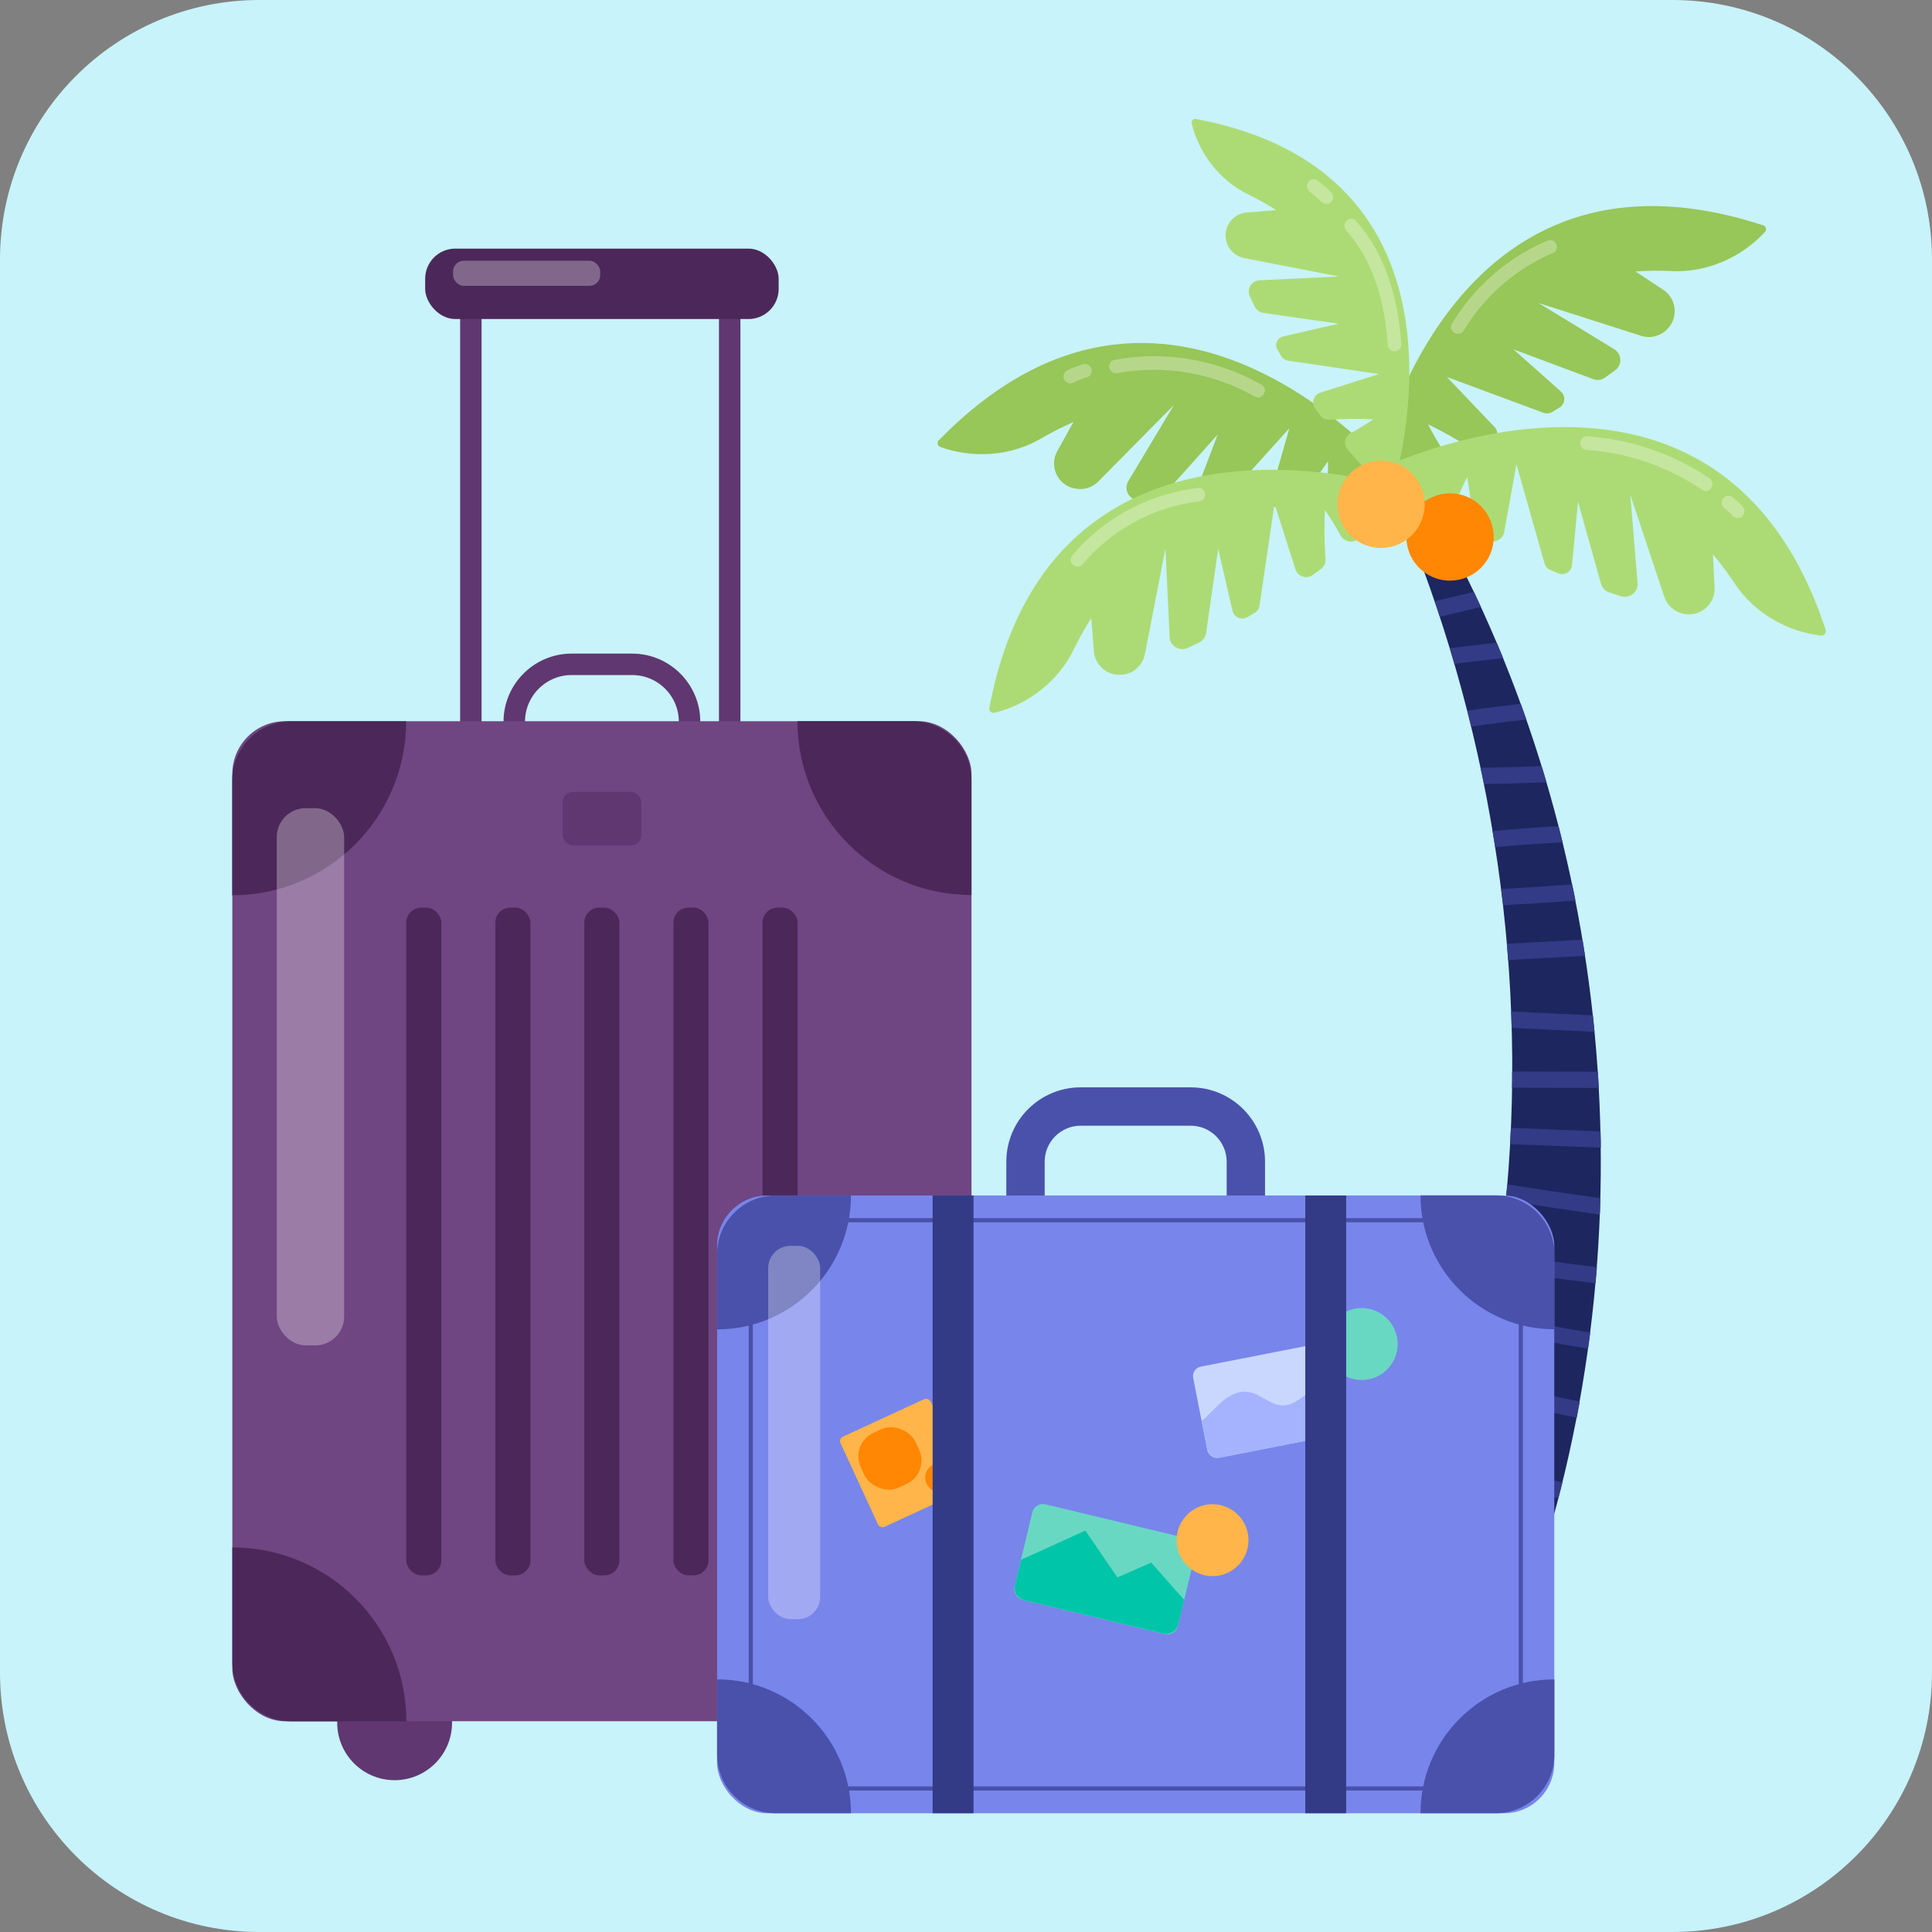
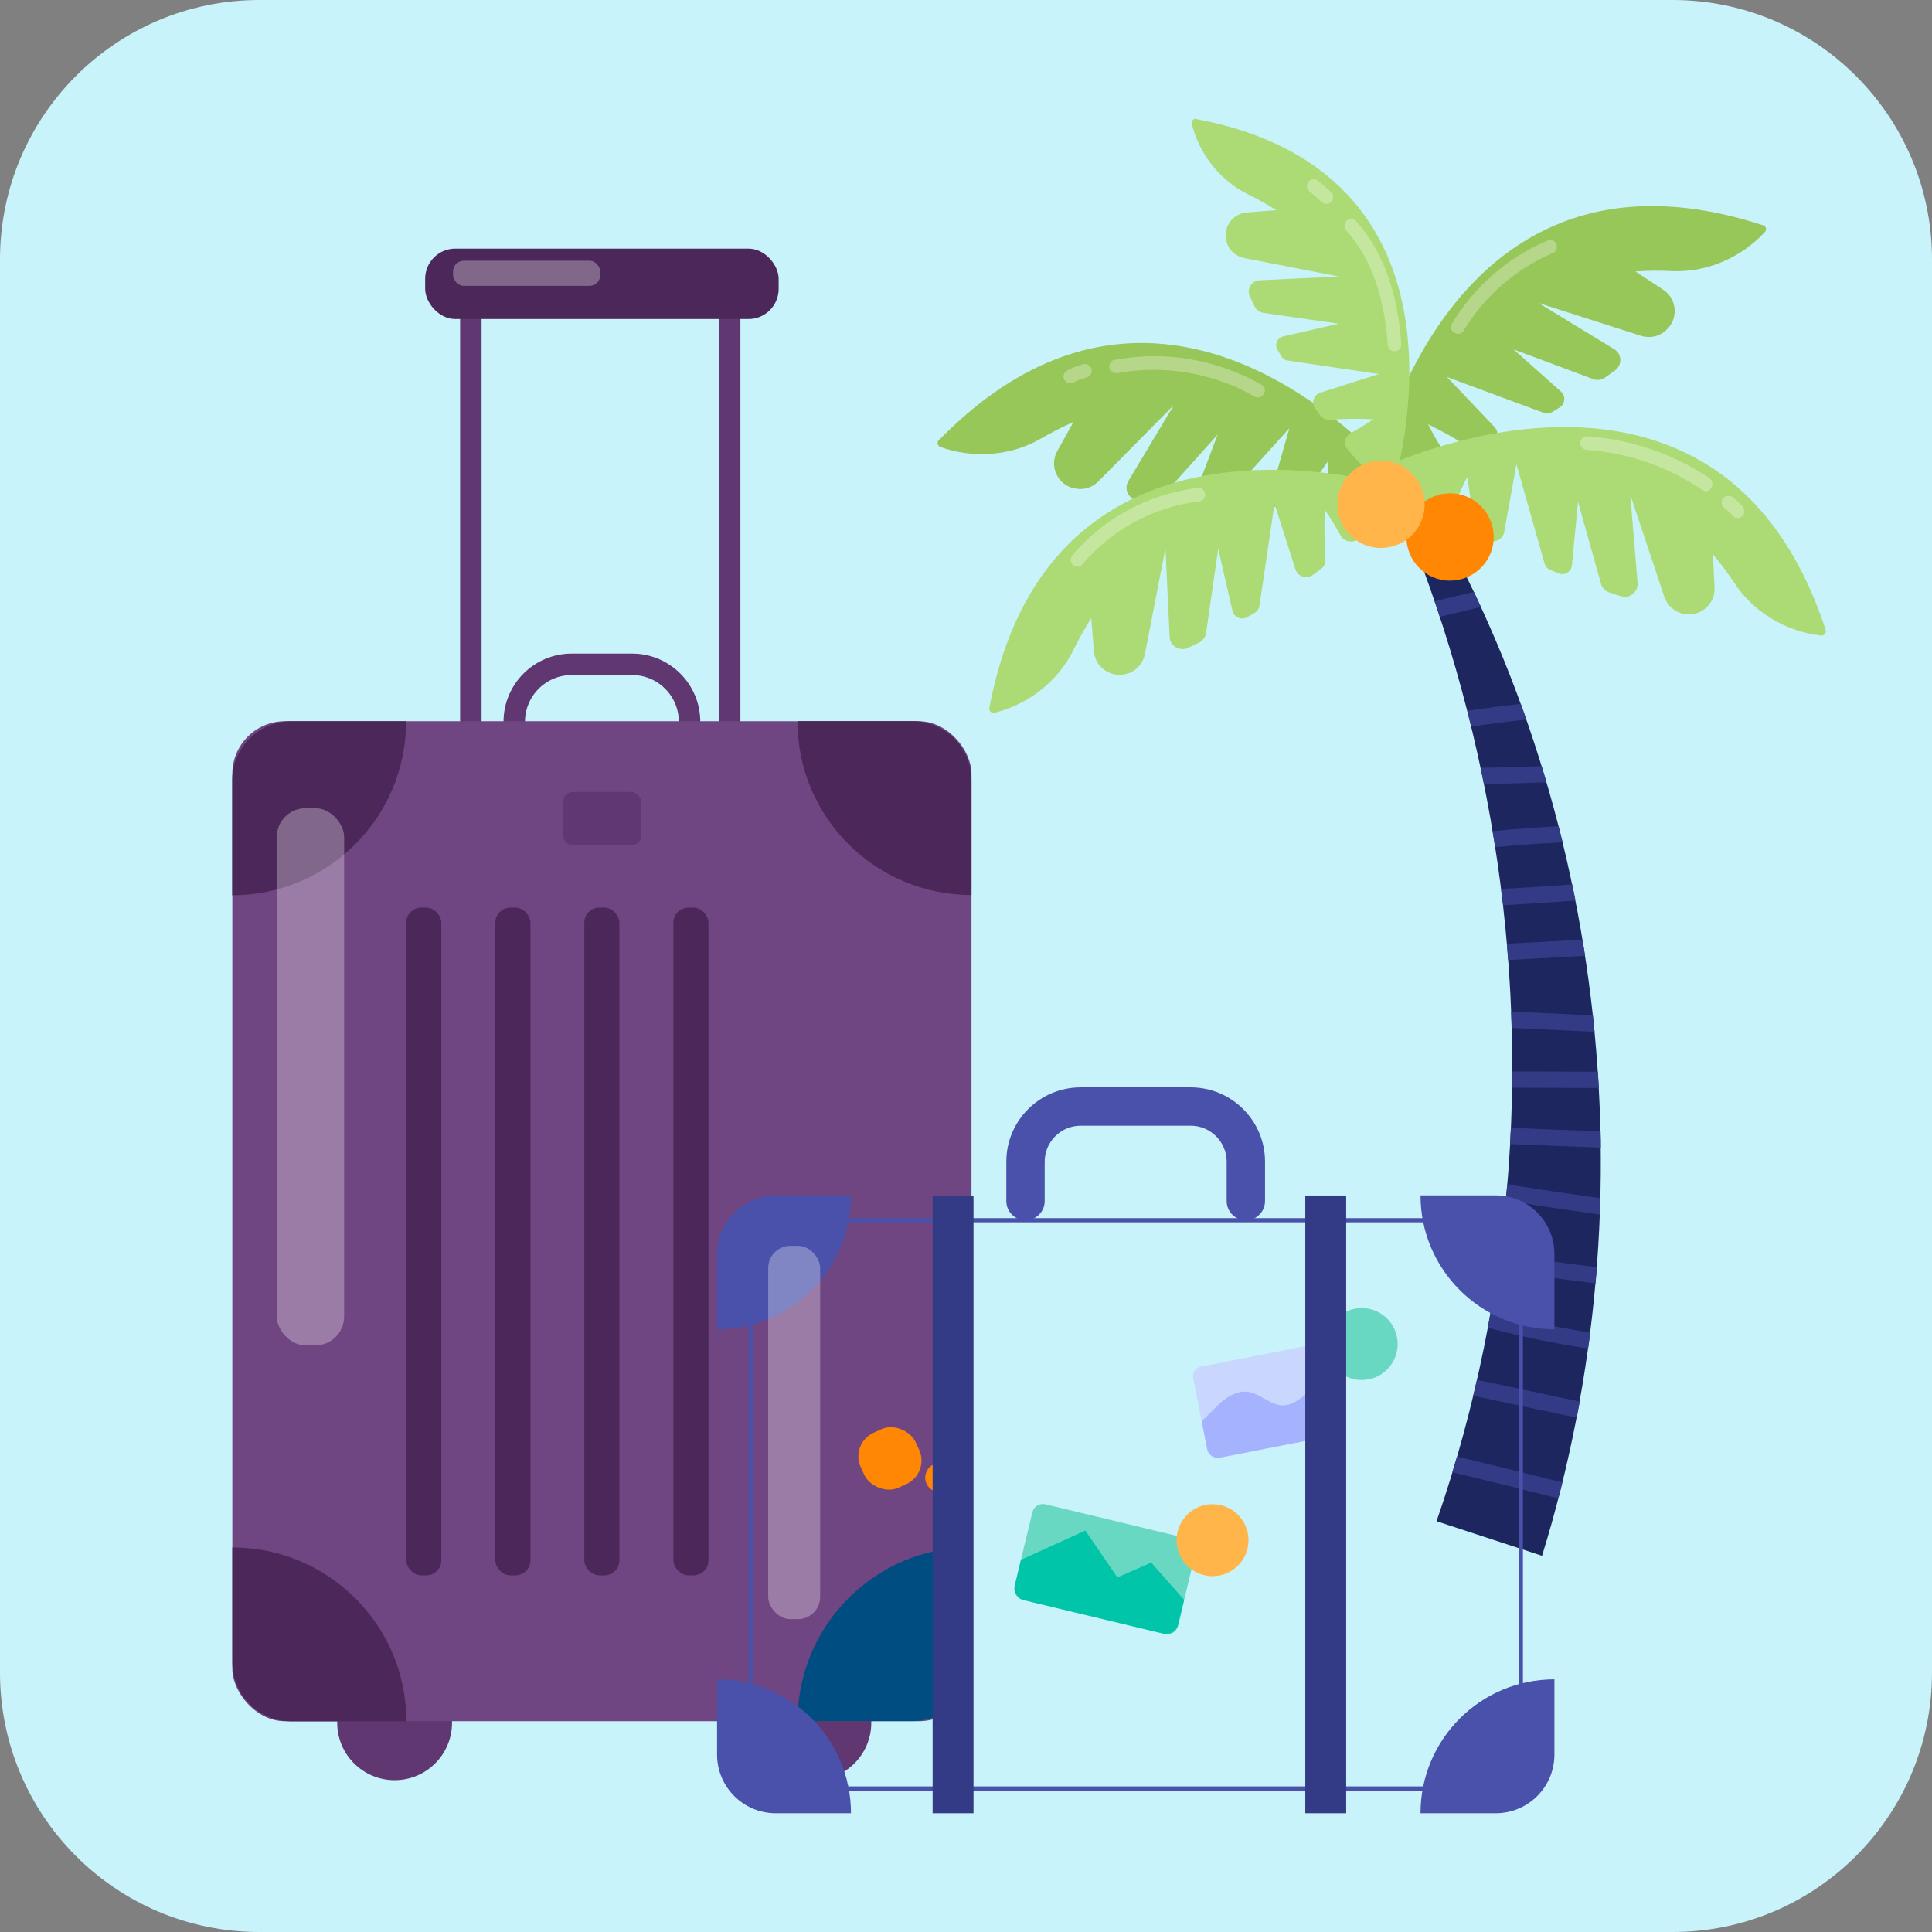
<svg xmlns="http://www.w3.org/2000/svg" viewBox="0 0 153.09 153.09">
  <rect x="0" y="0" width="153.09" height="153.09" fill="#808080" stroke="none" />
  <defs>
    <style>.d{fill:#ff8703;}.e{fill:#333b86;}.f{fill:#1d265f;}.g{isolation:isolate;}.h{fill:#69d8c2;}.i{fill:#00c5a8;}.j{fill:#fff;mix-blend-mode:overlay;opacity:.3;}.k{fill:#ffb549;}.l{fill:#c9d7ff;}.m{stroke:#603771;stroke-linecap:round;stroke-linejoin:round;stroke-width:1.7px;}.m,.n{fill:none;}.n{stroke:#4a51ab;stroke-miterlimit:10;stroke-width:.33px;}.o{fill:#a5b3ff;}.p{fill:#c8f3fa;}.q{fill:#7885eb;}.r{fill:#6f4582;}.s{fill:#acdb75;}.t{fill:#004d81;}.u{fill:#603771;}.v{fill:#97c659;}.w{fill:#4a51ab;}.x{fill:#4b2859;}</style>
  </defs>
  <g class="g">
    <g id="a" />
    <g id="b">
      <g id="c">
        <g>
          <path class="p" d="M153.09,20.56v111.97c0,11.36-9.21,20.56-20.56,20.56H20.55c-11.35,0-20.55-9.2-20.55-20.56V20.56C0,9.2,9.2,0,20.55,0h111.98c11.35,0,20.56,9.2,20.56,20.56Z" />
          <g>
            <g>
              <path class="v" d="M74.39,34.87c-.17,.17-.1,.47,.13,.55,2.57,.93,5.59,.72,7.95-.66,.84-.49,1.7-.93,2.59-1.32-.43,.77-.85,1.54-1.28,2.3-.66,1.18,0,2.66,1.33,2.96h.04c.68,.16,1.38-.05,1.87-.54l6-6.07c-1.2,2.01-2.41,4.02-3.61,6.03-.37,.62,0,1.42,.72,1.52,.32,.05,.64,.09,.97,.14,.33,.04,.66-.08,.89-.33,1.5-1.67,3-3.35,4.5-5.02-.6,1.57-1.19,3.15-1.79,4.72-.19,.49,.15,1.03,.68,1.06,.23,.02,.46,.03,.69,.04,.24,.01,.47-.08,.63-.26l5.47-6.06-1.5,5.24c-.17,.58,.28,1.16,.89,1.14,.27-.01,.55-.02,.82-.04,.3-.02,.58-.19,.73-.45,.65-1.13,1.36-2.22,2.12-3.27,.01,.78-.02,1.57-.09,2.35-.05,.6,.45,1.11,1.06,1.03,1.8-.23,3.63-.55,5.46-1,0,0-18.28-23.49-37.26-4.05Z" />
              <path class="v" d="M139.71,17.84c.23,.08,.31,.37,.14,.54-1.85,2.02-4.62,3.23-7.35,3.1-.97-.05-1.94-.04-2.91,.03,.73,.48,1.47,.97,2.2,1.45,1.13,.74,1.23,2.36,.19,3.24l-.03,.03c-.53,.45-1.25,.59-1.91,.38-2.71-.87-5.42-1.73-8.13-2.6,2,1.22,4,2.44,6,3.66,.62,.38,.65,1.26,.06,1.68-.26,.19-.52,.38-.79,.57-.27,.19-.62,.24-.94,.12-2.11-.79-4.21-1.57-6.32-2.36,1.26,1.12,2.52,2.23,3.77,3.35,.39,.35,.34,.98-.11,1.26-.2,.12-.39,.24-.59,.36-.2,.12-.45,.14-.68,.06-2.55-.95-5.11-1.89-7.66-2.84,1.25,1.32,2.51,2.63,3.76,3.95,.42,.44,.29,1.16-.26,1.42-.25,.12-.49,.23-.74,.35-.28,.13-.6,.1-.85-.06-1.1-.7-2.23-1.34-3.4-1.91,.35,.7,.74,1.38,1.17,2.04,.33,.51,.11,1.19-.46,1.41-1.7,.64-3.47,1.19-5.3,1.65,0,0,5.31-29.29,31.13-20.87Z" />
              <path class="f" d="M111.62,37.44c15.67,25.23,19.34,57.5,10.57,85.84l-8.36-2.74c3.11-8.96,5.02-18.49,5.71-27.99,1.34-18.52-2.01-37.23-9.51-54.26l1.59-.84h0Z" />
              <path class="s" d="M78.39,56.09c-.04,.24,.17,.44,.41,.39,2.66-.65,5.05-2.5,6.25-4.96,.43-.87,.9-1.72,1.42-2.54,.07,.88,.14,1.75,.21,2.63,.11,1.35,1.48,2.21,2.75,1.73h.04c.65-.26,1.12-.83,1.25-1.51,.54-2.79,1.09-5.59,1.63-8.38,.11,2.34,.22,4.68,.33,7.02,.03,.72,.79,1.17,1.45,.87,.29-.14,.59-.28,.88-.42,.3-.15,.51-.43,.56-.76,.32-2.23,.64-4.45,.96-6.68,.38,1.64,.75,3.28,1.13,4.92,.12,.51,.7,.77,1.16,.51,.2-.11,.4-.23,.6-.35,.21-.12,.34-.33,.38-.56,.4-2.69,.8-5.39,1.19-8.08,.55,1.73,1.11,3.46,1.66,5.19,.18,.58,.88,.81,1.37,.45,.22-.16,.44-.32,.66-.48,.24-.18,.37-.48,.35-.78-.09-1.3-.1-2.6-.05-3.9,.45,.65,.86,1.32,1.23,2.01,.29,.53,.99,.67,1.45,.28,1.38-1.19,2.71-2.47,3.99-3.85,0,0-28.24-9.42-33.26,17.28Z" />
              <path class="s" d="M94.78,9.42c-.21-.04-.4,.16-.35,.37,.58,2.38,2.24,4.52,4.43,5.59,.78,.38,1.54,.81,2.27,1.27-.78,.06-1.57,.13-2.35,.19-1.21,.1-1.98,1.33-1.54,2.46v.03c.24,.58,.74,1,1.35,1.12,2.5,.49,5,.97,7.5,1.46l-6.28,.3c-.65,.03-1.05,.71-.77,1.29,.12,.26,.25,.52,.38,.79,.13,.27,.39,.45,.68,.5,1.99,.29,3.98,.58,5.97,.86-1.47,.34-2.93,.67-4.4,1.01-.46,.11-.69,.63-.45,1.04,.1,.18,.21,.36,.31,.53,.11,.18,.29,.31,.5,.34,2.41,.36,4.82,.71,7.23,1.07-1.55,.49-3.1,.99-4.65,1.48-.52,.17-.72,.79-.41,1.23,.14,.2,.29,.4,.43,.59,.16,.22,.43,.34,.7,.32,1.16-.08,2.33-.09,3.49-.04-.58,.4-1.18,.77-1.79,1.1-.48,.26-.6,.89-.25,1.3,1.06,1.23,2.21,2.43,3.45,3.57,0,0,8.43-25.27-15.46-29.76Z" />
              <path class="s" d="M144.66,49.92c.08,.23-.12,.46-.36,.44-2.72-.3-5.33-1.83-6.83-4.11-.54-.81-1.12-1.59-1.74-2.33,.04,.88,.09,1.75,.13,2.63,.07,1.35-1.18,2.39-2.5,2.07h-.04c-.67-.17-1.22-.67-1.44-1.33-.9-2.7-1.8-5.4-2.7-8.1,.19,2.33,.39,4.67,.58,7,.06,.72-.63,1.27-1.32,1.05-.31-.1-.62-.2-.93-.3-.32-.11-.56-.36-.65-.69-.61-2.16-1.21-4.33-1.82-6.49l-.48,5.02c-.05,.53-.59,.85-1.08,.65-.21-.09-.42-.18-.64-.27-.22-.09-.38-.28-.45-.51-.74-2.62-1.49-5.24-2.23-7.86l-.97,5.37c-.11,.6-.77,.91-1.3,.63-.24-.13-.48-.26-.72-.39-.26-.15-.43-.42-.45-.73-.08-1.3-.24-2.59-.46-3.87-.36,.7-.68,1.42-.96,2.15-.22,.57-.9,.8-1.4,.46-1.52-1-3.01-2.1-4.45-3.3,0,0,26.78-12.99,35.22,12.82Z" />
              <g>
                <path class="e" d="M117.89,105.21c2.62,.69,5.27,1.24,7.95,1.65,.06-.42,.12-.85,.17-1.27-2.66-.41-5.29-.97-7.89-1.65-.08,.43-.15,.85-.23,1.28Z" />
                <path class="e" d="M125.17,111.06c-2.71-.57-5.43-1.15-8.14-1.72-.1,.42-.19,.84-.29,1.26,2.73,.58,5.47,1.16,8.2,1.74,.08-.42,.16-.85,.24-1.27Z" />
                <path class="e" d="M119.78,81.45c2.19,.1,4.38,.21,6.57,.31-.04-.43-.09-.87-.13-1.3-2.16-.1-4.32-.21-6.48-.31,.02,.43,.03,.86,.04,1.3Z" />
                <path class="e" d="M126.69,86.21c-.02-.43-.05-.86-.08-1.29l-6.79-.02c0,.43,0,.86-.01,1.29l6.88,.02Z" />
                <path class="e" d="M117.35,48.1c-.18-.4-.37-.8-.56-1.2-1.04,.25-2.08,.5-3.11,.74,.14,.41,.28,.82,.41,1.23,1.09-.26,2.18-.52,3.26-.78Z" />
                <path class="e" d="M116.57,57.58c1.45-.22,2.91-.41,4.38-.56-.15-.42-.29-.83-.44-1.25-1.42,.16-2.83,.34-4.24,.55,.11,.42,.21,.84,.31,1.25Z" />
-                 <path class="e" d="M112.35,43.96c.16,.41,.31,.82,.46,1.24l2.38-1.5c-.2-.38-.4-.77-.61-1.15-.74,.47-1.49,.94-2.23,1.41Z" />
                <path class="e" d="M119.1,71.73c1.91-.11,3.83-.23,5.74-.37-.08-.43-.17-.85-.26-1.28-1.88,.14-3.75,.26-5.63,.36,.05,.43,.11,.86,.16,1.29Z" />
                <path class="e" d="M123.8,117.47c-2.78-.7-5.56-1.39-8.35-2.05-.12,.42-.25,.83-.37,1.24,2.8,.67,5.6,1.36,8.4,2.07,.11-.42,.21-.84,.32-1.25Z" />
-                 <path class="e" d="M115.24,52.6c1.29-.16,2.58-.31,3.87-.45-.17-.41-.34-.82-.51-1.23-1.24,.14-2.48,.29-3.72,.44,.13,.41,.25,.83,.37,1.25Z" />
                <path class="e" d="M117.58,62.13c1.65-.03,3.31-.08,4.96-.14-.13-.43-.25-.85-.38-1.28-1.61,.06-3.23,.1-4.84,.13,.09,.43,.18,.86,.27,1.29Z" />
                <path class="e" d="M119.43,93.85c-.04,.43-.08,.86-.12,1.28,2.48,.39,4.97,.76,7.46,1.11,.02-.43,.03-.86,.04-1.29-2.46-.35-4.92-.71-7.38-1.1Z" />
                <path class="e" d="M126.82,89.65c-2.37-.09-4.73-.18-7.1-.28-.02,.43-.04,.86-.06,1.29l7.19,.28c0-.43-.01-.86-.02-1.3Z" />
                <path class="e" d="M118.65,100.65c2.59,.38,5.18,.72,7.78,1.04,.04-.43,.07-.85,.11-1.28-2.57-.31-5.14-.66-7.7-1.03-.06,.42-.12,.85-.18,1.27Z" />
                <path class="e" d="M118.47,67.13c1.78-.17,3.56-.3,5.35-.38-.1-.43-.21-.85-.32-1.28-1.75,.09-3.49,.22-5.23,.39,.07,.42,.14,.85,.21,1.28Z" />
                <path class="e" d="M119.4,74.78c.04,.43,.07,.86,.1,1.29,2.03-.11,4.06-.22,6.1-.33-.07-.43-.13-.86-.2-1.28-2,.11-4,.21-5.99,.32Z" />
              </g>
              <path class="d" d="M118.36,42.56c0,1.91-1.56,3.45-3.47,3.45-1.91,0-3.45-1.56-3.45-3.47,0-1.91,1.56-3.45,3.47-3.45,1.91,0,3.45,1.56,3.45,3.47Z" />
              <path class="k" d="M112.89,39.97c0,1.91-1.56,3.45-3.47,3.45-1.91,0-3.45-1.56-3.45-3.47,0-1.91,1.56-3.45,3.47-3.45,1.91,0,3.45,1.56,3.45,3.47Z" />
              <path class="j" d="M94.96,38.66c-3.01,.35-5.86,1.58-8.18,3.53-.65,.54-1.24,1.14-1.79,1.79-.19,.22-.22,.54,0,.76,.19,.19,.57,.23,.76,0,2.31-2.74,5.64-4.58,9.21-5,.29-.03,.54-.22,.54-.54,0-.26-.25-.58-.54-.54Z" />
              <path class="j" d="M99.97,30.49c-2.72-1.55-5.87-2.35-9.01-2.26-.9,.03-1.79,.13-2.67,.29-.29,.05-.45,.4-.38,.66,.08,.3,.37,.43,.66,.38,3.69-.68,7.59,0,10.85,1.86,.6,.34,1.15-.58,.55-.93Z" />
              <path class="j" d="M107.44,17.5c-.47-.52-1.23,.25-.77,.76,2.21,2.45,3.07,5.81,3.29,9.04,.02,.29,.23,.54,.54,.54,.28,0,.56-.25,.54-.54-.24-3.52-1.19-7.12-3.6-9.8Z" />
              <path class="j" d="M123.3,19.29c-.16-.28-.47-.31-.74-.2-3.11,1.33-5.77,3.66-7.51,6.56-.36,.6,.57,1.14,.93,.55,1.66-2.76,4.17-4.92,7.12-6.18,.27-.11,.33-.51,.2-.74Z" />
              <path class="j" d="M135.45,37.89c-2.87-1.94-6.24-3.08-9.7-3.32-.29-.02-.54,.26-.54,.54,0,.31,.25,.52,.54,.54,3.27,.23,6.44,1.34,9.15,3.18,.58,.39,1.12-.54,.55-.93Z" />
              <path class="j" d="M138.09,40.12c-.26-.28-.55-.53-.85-.76-.06-.04-.13-.06-.2-.06-.07-.02-.14-.01-.22,0-.07,.02-.13,.05-.18,.1-.06,.04-.11,.09-.14,.15-.07,.12-.1,.28-.06,.42l.05,.13c.03,.06,.08,.11,.13,.15,.25,.19,.48,.41,.69,.64,.05,.05,.11,.09,.17,.11,.06,.03,.13,.05,.21,.05,.07,0,.14-.01,.21-.05,.07-.02,.12-.06,.17-.11,.09-.1,.17-.24,.16-.38,0-.15-.06-.27-.16-.38Z" />
              <path class="j" d="M86.5,29.24c-.09-.28-.37-.45-.66-.38-.45,.12-.89,.29-1.3,.51-.12,.06-.21,.19-.25,.32-.04,.13-.02,.3,.05,.42,.16,.25,.47,.34,.74,.2,.13-.07,.27-.14,.41-.2,.21-.08,.42-.15,.63-.21,.13-.03,.26-.13,.32-.25,.07-.12,.1-.29,.06-.42Z" />
              <path class="j" d="M105.49,15.24c-.35-.34-.72-.66-1.11-.96-.1-.08-.3-.09-.42-.06-.13,.03-.26,.13-.32,.25-.07,.12-.1,.28-.06,.42l.05,.13c.04,.07,.1,.13,.17,.18,.32,.25,.63,.52,.92,.8,.1,.1,.24,.16,.38,.16,.13,0,.29-.06,.38-.16,.09-.1,.17-.24,.16-.38,0-.14-.05-.28-.16-.38Z" />
            </g>
            <g>
              <path class="m" d="M40.75,57.9v-.71c0-2.51,2.04-4.55,4.55-4.55h4.79c2.51,0,4.55,2.04,4.55,4.55h0" />
              <polyline class="m" points="37.31 58.47 37.31 23.02 57.82 23.02 57.82 58.47" />
              <rect class="x" x="33.69" y="19.7" width="28.01" height="5.58" rx="2.39" ry="2.39" />
              <circle class="u" cx="31.27" cy="136.51" r="4.55" />
              <circle class="u" cx="64.49" cy="136.51" r="4.55" />
              <rect class="r" x="18.41" y="57.15" width="58.57" height="79.24" rx="4.17" ry="4.17" />
              <g>
                <path class="x" d="M32.19,57.15h-9.11c-2.58,0-4.68,2.09-4.68,4.68v9.11c7.61,0,13.78-6.17,13.78-13.78Z" />
                <path class="x" d="M76.98,70.93v-9.11c0-2.58-2.09-4.68-4.68-4.68h-9.11c0,7.61,6.17,13.78,13.78,13.78Z" />
                <path class="t" d="M76.98,131.71v-9.11c-7.61,0-13.78,6.17-13.78,13.78h9.11c2.58,0,4.68-2.09,4.68-4.68Z" />
                <path class="x" d="M18.41,122.61v9.11c0,2.58,2.09,4.68,4.68,4.68h9.11c0-7.61-6.17-13.78-13.78-13.78Z" />
              </g>
              <g>
                <rect class="x" x="32.19" y="71.92" width="2.78" height="52.91" rx="1.19" ry="1.19" />
                <rect class="x" x="39.25" y="71.92" width="2.78" height="52.91" rx="1.19" ry="1.19" />
                <rect class="x" x="46.3" y="71.92" width="2.78" height="52.91" rx="1.19" ry="1.19" />
                <rect class="x" x="53.36" y="71.92" width="2.78" height="52.91" rx="1.19" ry="1.19" />
-                 <rect class="x" x="60.42" y="71.92" width="2.78" height="52.91" rx="1.19" ry="1.19" />
              </g>
              <rect class="j" x="21.93" y="64.04" width="5.34" height="42.57" rx="2.29" ry="2.29" />
              <rect class="u" x="44.58" y="62.75" width="6.24" height="4.24" rx=".84" ry=".84" />
              <rect class="j" x="35.9" y="20.66" width="11.66" height="1.99" rx=".85" ry=".85" />
            </g>
            <g>
              <path class="w" d="M98.72,96.69c-.84,0-1.52-.68-1.52-1.52v-3.12c0-1.57-1.28-2.85-2.85-2.85h-8.72c-1.57,0-2.85,1.28-2.85,2.85v3.12c0,.84-.68,1.52-1.52,1.52s-1.52-.68-1.52-1.52v-3.12c0-3.25,2.64-5.89,5.89-5.89h8.72c3.25,0,5.89,2.64,5.89,5.89v3.12c0,.84-.68,1.52-1.52,1.52Z" />
-               <rect class="q" x="56.82" y="94.73" width="66.34" height="48.95" rx="3.98" ry="3.98" />
              <rect class="n" x="59.49" y="96.69" width="61.02" height="45.03" rx="3.98" ry="3.98" />
              <g>
                <path class="w" d="M123.17,105.33v-5.96c0-2.57-2.08-4.65-4.65-4.65h-5.96c0,5.86,4.75,10.61,10.61,10.61Z" />
-                 <path class="w" d="M67.43,94.73h-5.96c-2.57,0-4.65,2.08-4.65,4.65v5.96c5.86,0,10.61-4.75,10.61-10.61Z" />
+                 <path class="w" d="M67.43,94.73h-5.96c-2.57,0-4.65,2.08-4.65,4.65v5.96c5.86,0,10.61-4.75,10.61-10.61" />
                <path class="w" d="M56.82,133.07v5.96c0,2.57,2.08,4.65,4.65,4.65h5.96c0-5.86-4.75-10.61-10.61-10.61Z" />
                <path class="w" d="M123.17,139.03v-5.96c-5.86,0-10.61,4.75-10.61,10.61h5.96c2.57,0,4.65-2.08,4.65-4.65Z" />
              </g>
              <g>
-                 <rect class="k" x="67.72" y="112" width="7.87" height="7.87" rx=".39" ry=".39" transform="translate(-41.99 40.7) rotate(-24.78)" />
                <rect class="d" x="68.12" y="113.18" width="4.78" height="4.78" rx="2.05" ry="2.05" transform="translate(-41.94 40.19) rotate(-24.78)" />
                <path class="d" d="M75.51,116.6c.27,.58,.01,1.26-.56,1.53-.58,.27-1.26,.01-1.53-.56-.27-.58-.01-1.26,.56-1.53,.58-.27,1.26-.01,1.53,.56Z" />
              </g>
              <rect class="e" x="73.9" y="94.73" width="3.24" height="48.95" />
              <g>
                <rect class="h" x="80.91" y="120.45" width="13.32" height="7.79" rx=".86" ry=".86" transform="translate(31.47 -17.02) rotate(13.51)" />
                <path class="i" d="M93.84,126.78l-2.62-2.96-2.68,1.17-2.54-3.71-5.1,2.32-.48,2c-.13,.54,.2,1.08,.74,1.2l11.01,2.64c.54,.13,1.08-.2,1.2-.74l.46-1.93Z" />
              </g>
              <circle class="k" cx="96.08" cy="122.05" r="2.85" transform="translate(-44.72 187.64) rotate(-76.77)" />
              <circle class="h" cx="107.9" cy="106.5" r="2.85" transform="translate(-43.46 115.16) rotate(-47.9)" />
              <g>
                <rect class="l" x="95.02" y="107.4" width="10.03" height="7.36" rx=".76" ry=".76" transform="translate(-19.49 21.3) rotate(-11.08)" />
                <path class="o" d="M105.5,112.86l-.63-3.22c-1.17,.37-2,1.74-3.24,1.72-.99-.02-1.76-.94-2.74-1.07-.81-.11-1.6,.34-2.2,.89-.51,.46-.95,.99-1.47,1.42l.43,2.2c.09,.48,.56,.79,1.04,.7l8.11-1.59c.48-.09,.79-.56,.7-1.04Z" />
              </g>
              <rect class="e" x="103.43" y="94.73" width="3.24" height="48.95" />
              <rect class="j" x="60.87" y="98.72" width="4.12" height="29.58" rx="1.76" ry="1.76" />
            </g>
          </g>
        </g>
      </g>
    </g>
  </g>
</svg>